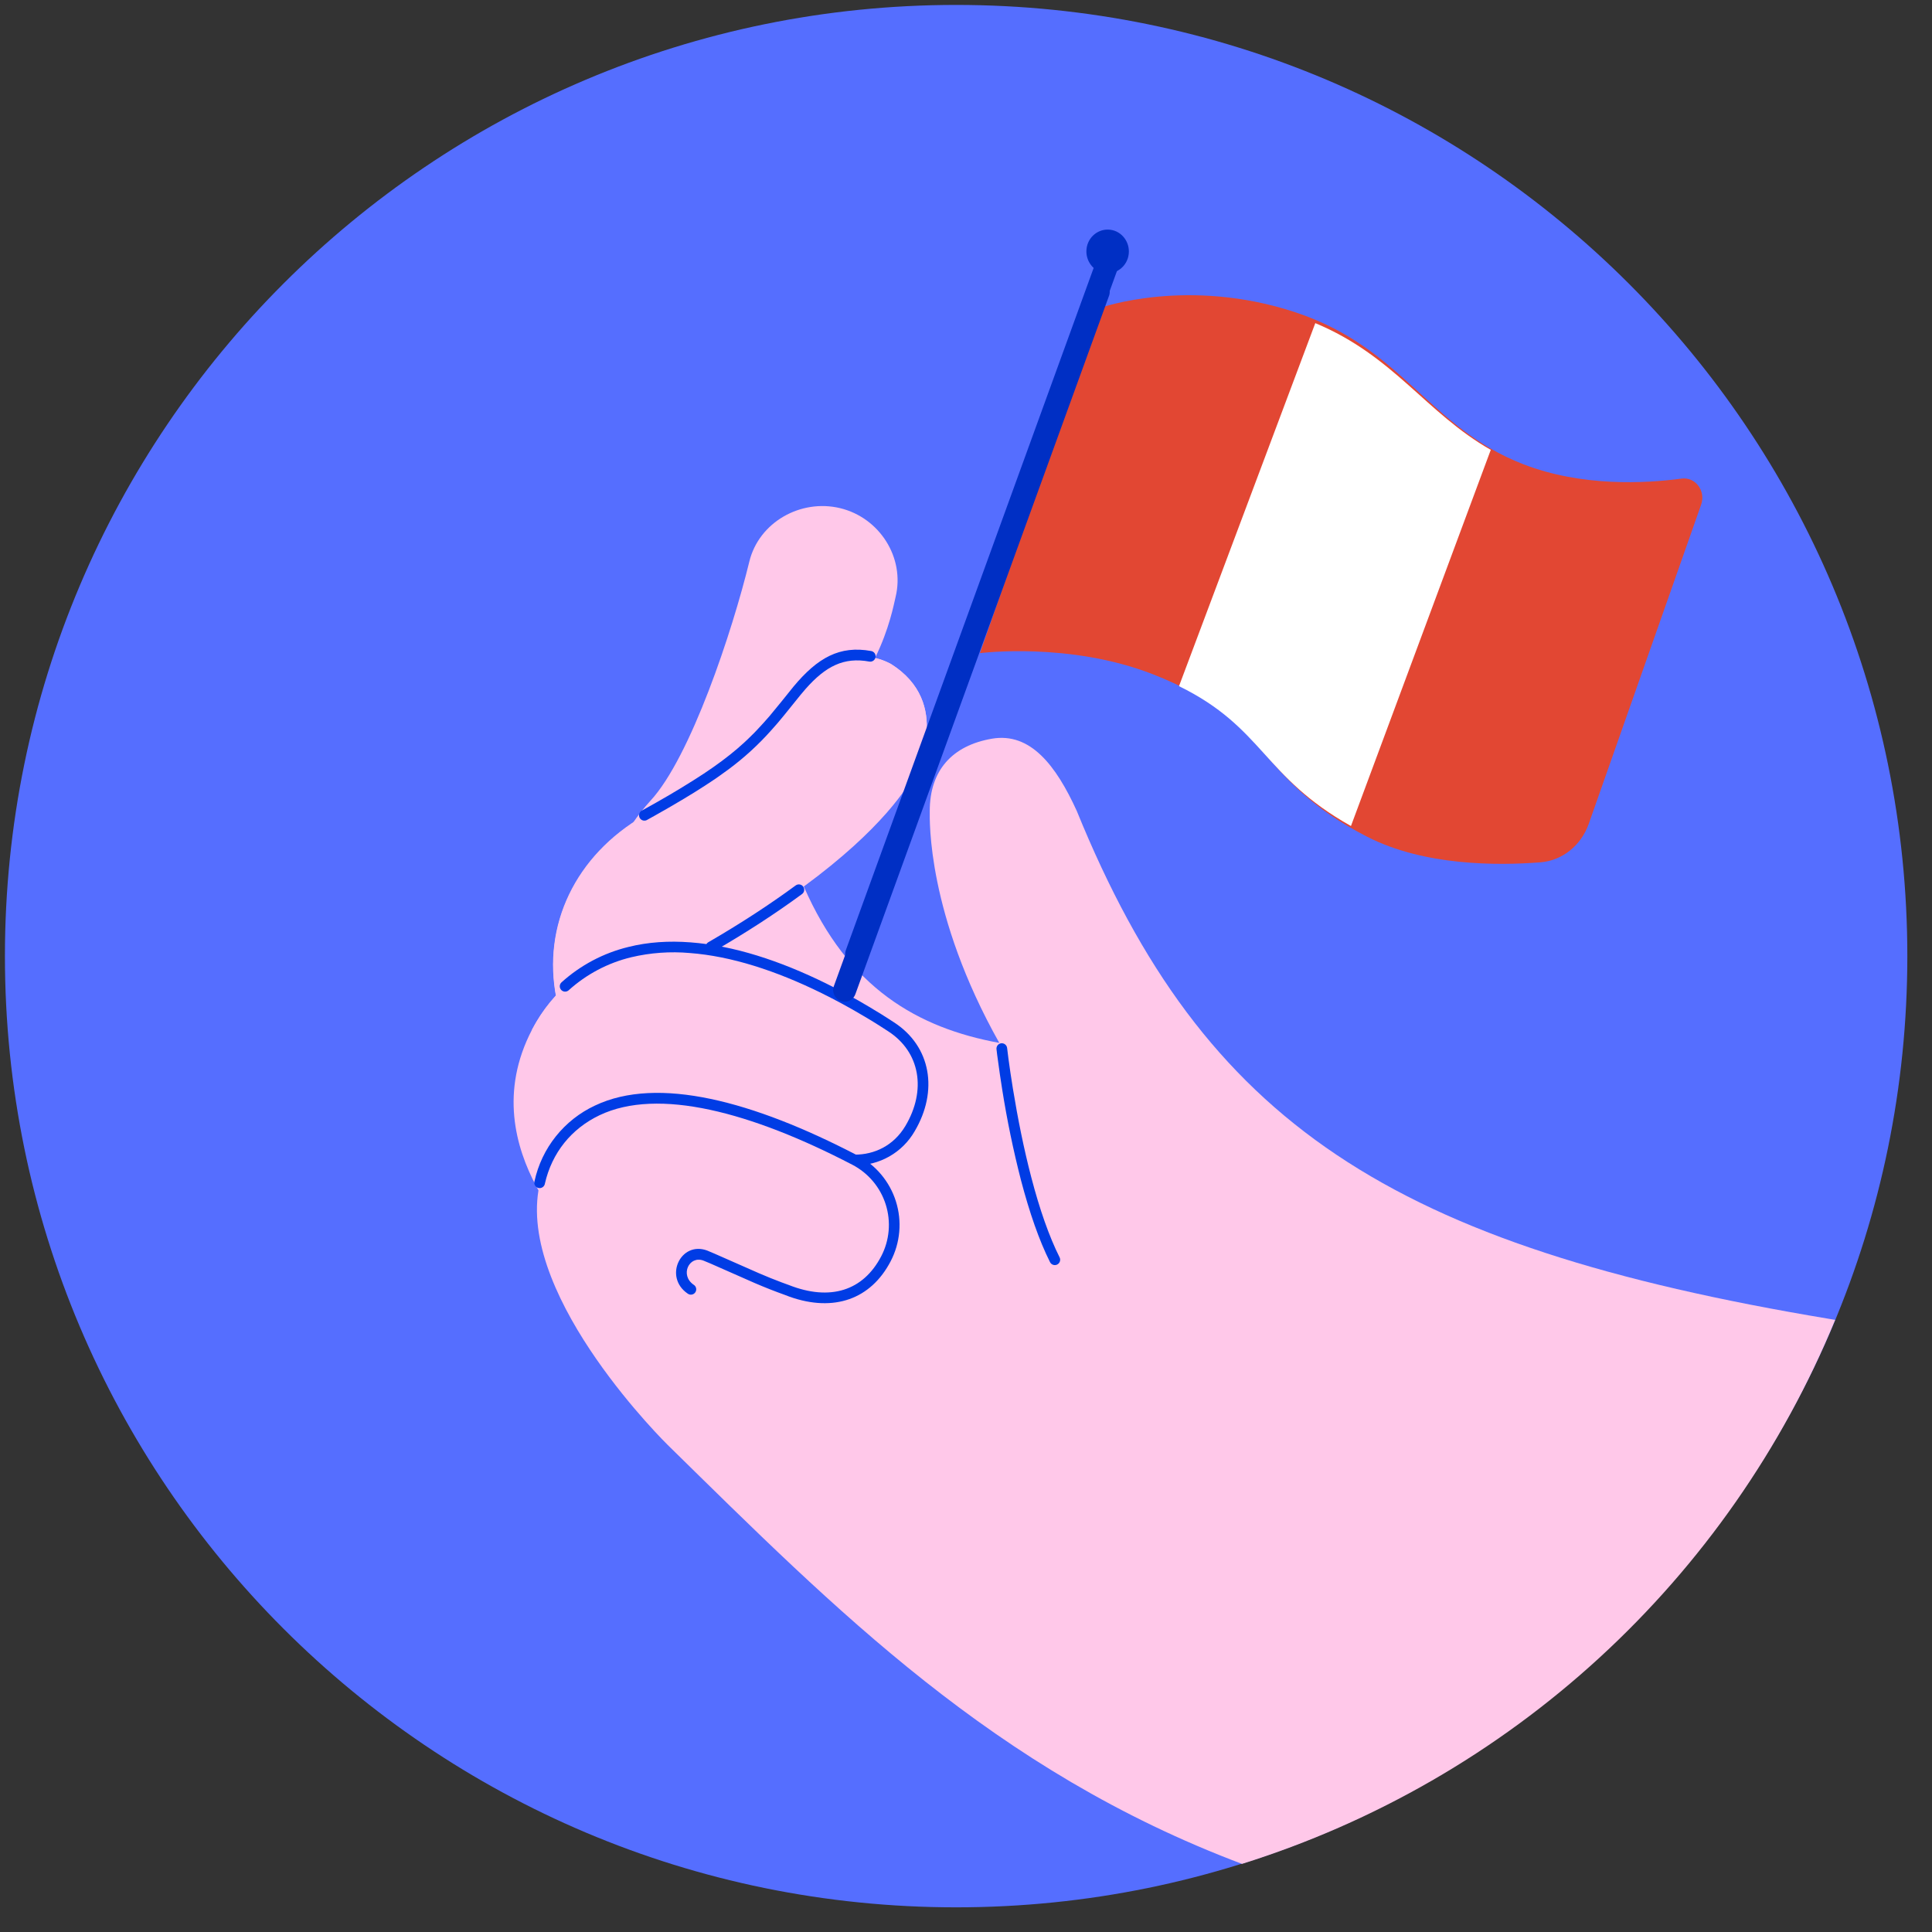
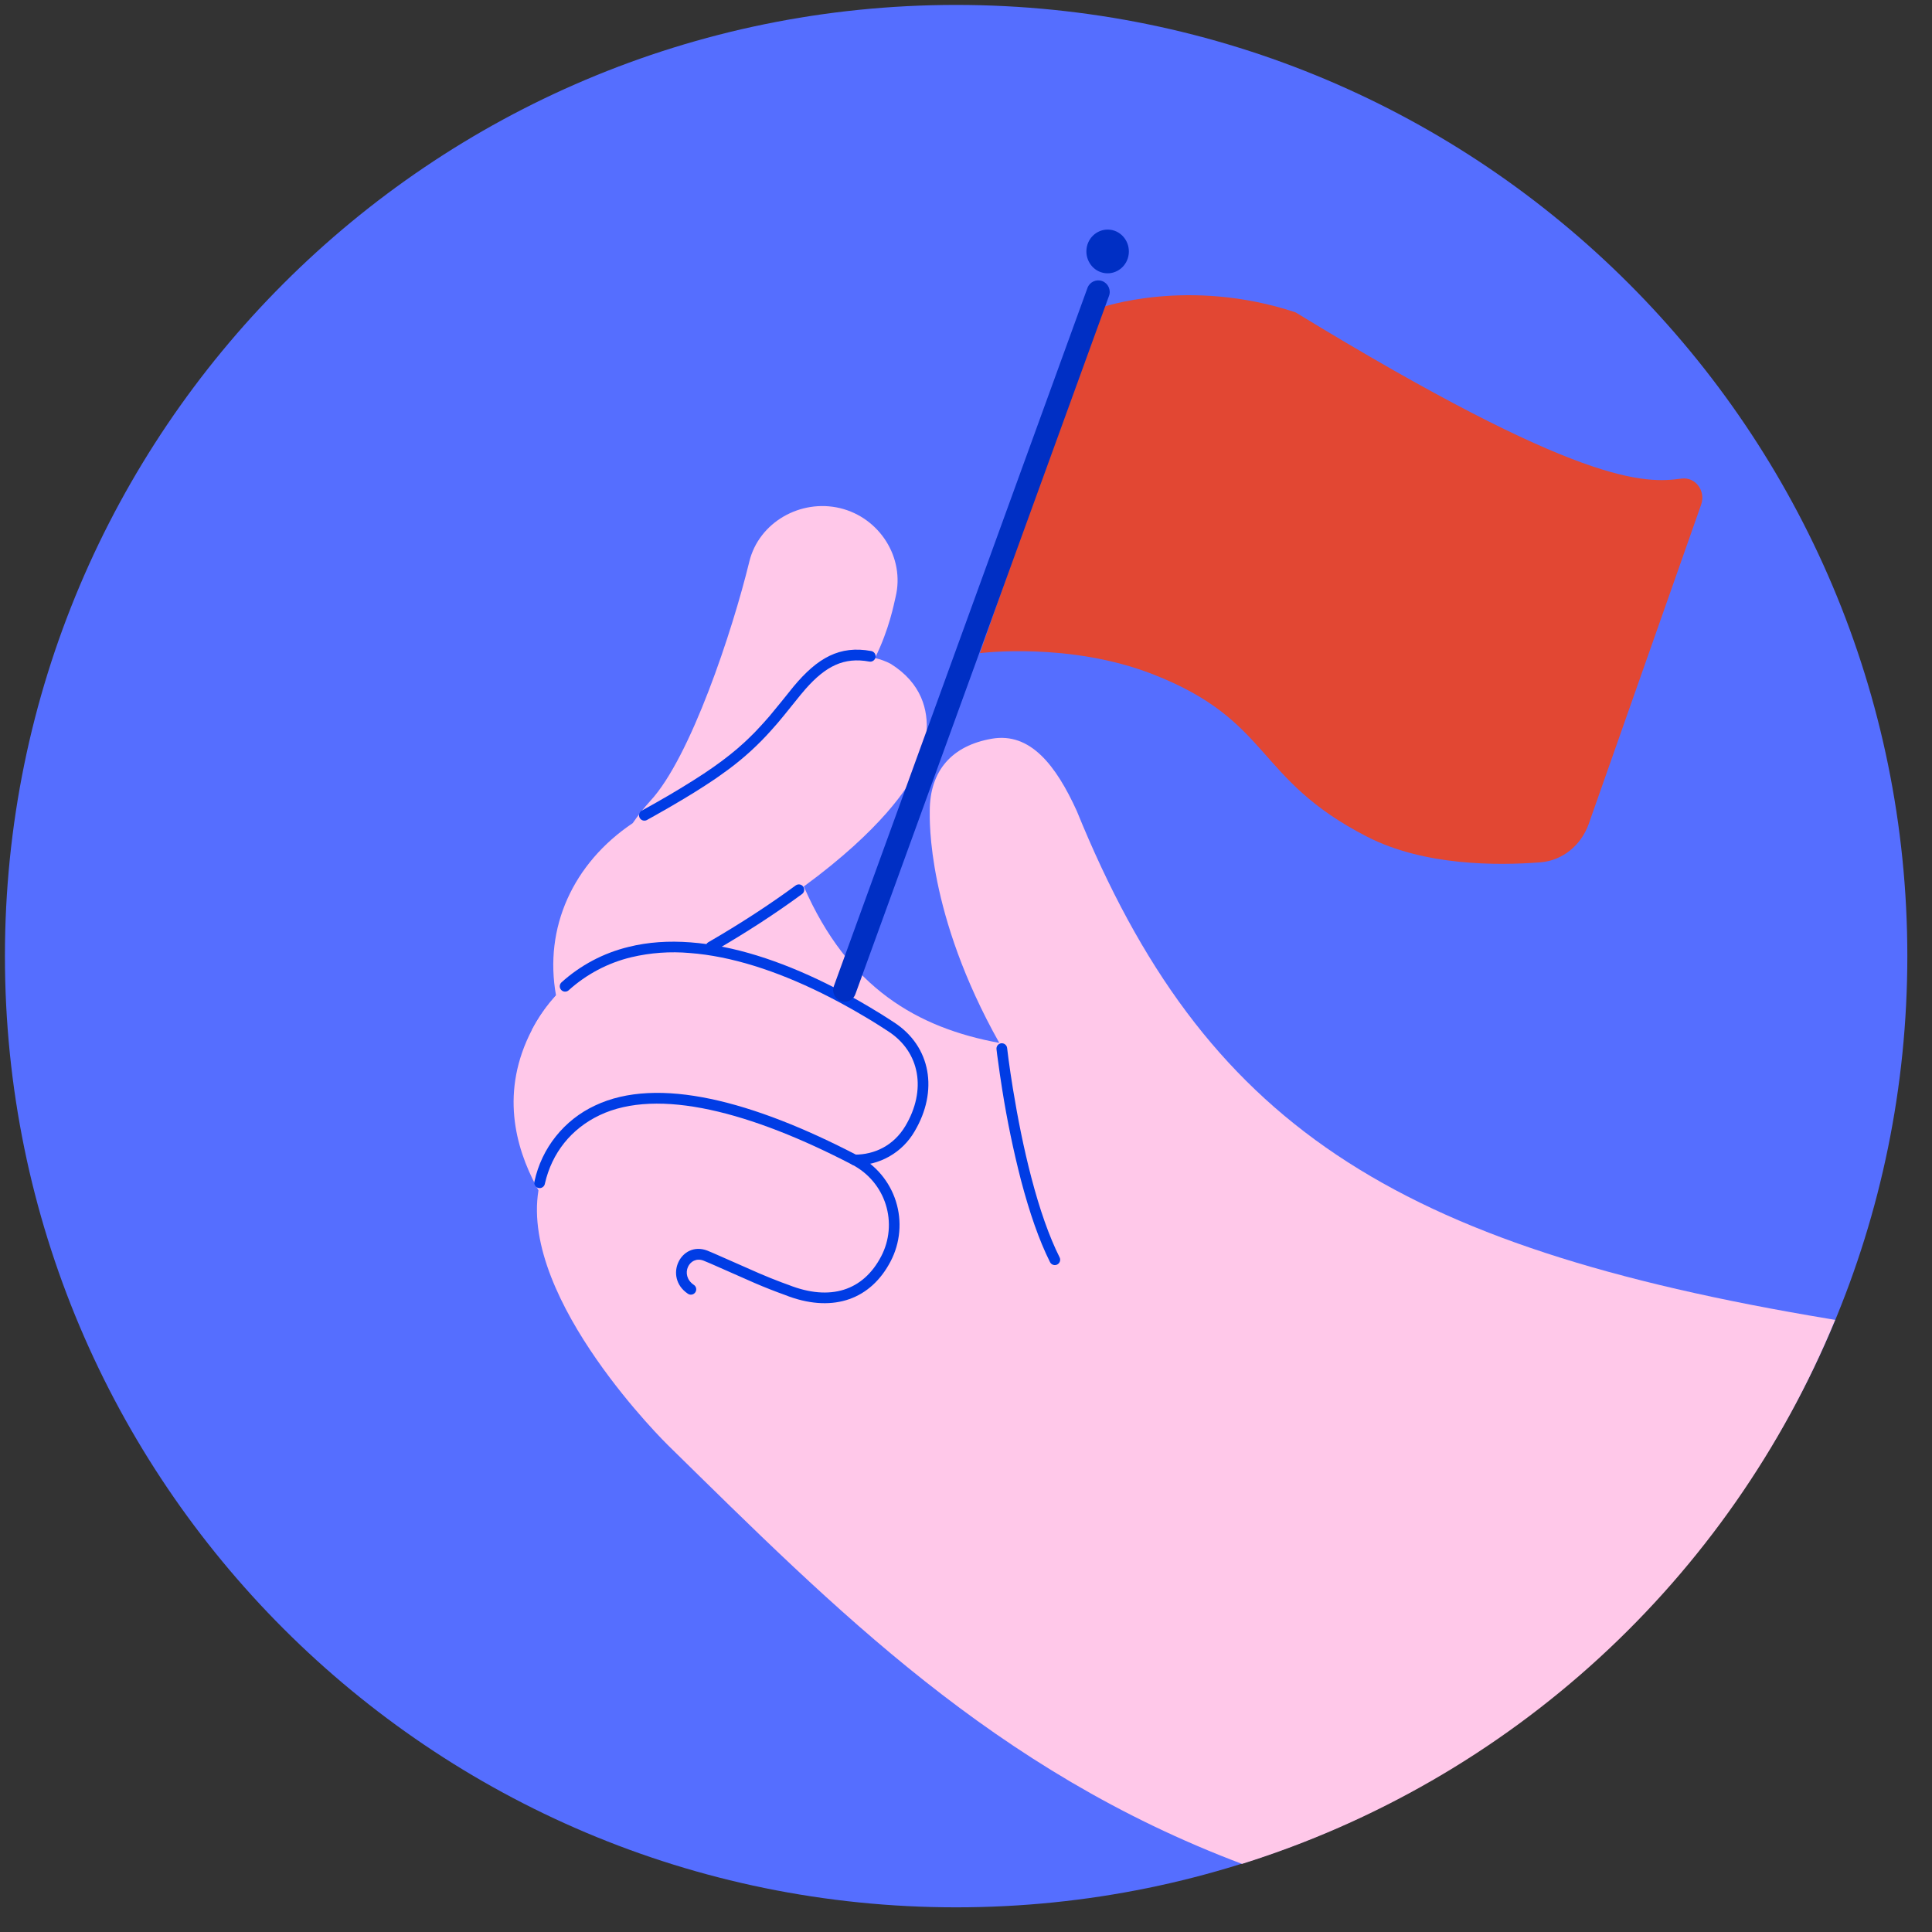
<svg xmlns="http://www.w3.org/2000/svg" width="160" height="160" viewBox="0 0 160 160" fill="none">
  <rect x="0" y="0" width="160" height="160" fill="#333333" stroke="none" />
  <path d="M58.79 113.987C58.696 113.987 58.613 113.966 58.519 113.933C58.113 113.781 57.895 113.304 58.051 112.882L75.471 63.535C75.617 63.113 76.075 62.896 76.481 63.048C76.887 63.2 77.106 63.677 76.949 64.1L59.529 113.446C59.415 113.782 59.113 113.988 58.79 113.987Z" fill="#002FC4" />
  <path d="M79.183 157.957C122.689 157.957 157.957 122.689 157.957 79.183C157.957 35.677 122.689 0.408 79.183 0.408C35.677 0.408 0.408 35.677 0.408 79.183C0.408 122.689 35.677 157.957 79.183 157.957Z" fill="#556EFF" />
  <path fill-rule="evenodd" clip-rule="evenodd" d="M151.514 109.228C115.265 103.193 99.721 93.079 89.171 67.152C87.452 63.38 85.328 60.636 82.159 61.174C78.843 61.739 76.998 63.816 76.998 67.169C76.998 67.908 76.753 75.686 82.758 86.369C76.017 85.13 70.247 81.851 66.567 73.416C73.073 68.643 75.228 65.13 75.803 63.969C75.803 63.969 78.969 58.216 73.75 54.968C73.344 54.756 72.911 54.598 72.463 54.498C73.658 52.081 74.033 50.005 74.169 49.44C74.959 46.182 72.838 42.869 69.573 42.083C66.305 41.297 62.85 43.251 62.057 46.505C60.657 52.251 57.195 62.716 53.863 66.321C53.332 66.902 52.843 67.52 52.399 68.17C47.446 71.492 45.029 76.84 46.05 82.451C45.264 83.3 44.595 84.251 44.058 85.276C41.403 90.372 42.673 94.989 44.423 98.267L44.593 98.583C43.098 107.727 55.306 119.673 55.306 119.673C69.223 133.324 82.308 146.614 102.857 154.359C113.848 150.913 123.947 145.091 132.437 137.305C140.927 129.519 147.599 119.96 151.98 109.307" fill="#FFC8E9" />
  <path fill-rule="evenodd" clip-rule="evenodd" d="M82.914 86.4C82.972 86.394 83.031 86.399 83.087 86.415C83.143 86.431 83.195 86.458 83.241 86.494C83.286 86.531 83.324 86.576 83.353 86.627C83.381 86.678 83.398 86.734 83.405 86.792L83.52 87.711L83.684 88.868L83.881 90.135C84.29 92.647 84.794 95.159 85.406 97.498C86.094 100.136 86.877 102.387 87.752 104.13C87.804 104.235 87.813 104.357 87.775 104.468C87.738 104.579 87.658 104.671 87.553 104.724C87.448 104.776 87.326 104.785 87.215 104.747C87.103 104.71 87.011 104.63 86.959 104.525C86.053 102.72 85.257 100.416 84.549 97.723C83.918 95.267 83.403 92.782 83.006 90.278L82.809 88.994L82.581 87.353L82.526 86.891C82.513 86.774 82.546 86.657 82.619 86.565C82.692 86.473 82.798 86.414 82.914 86.4Z" fill="#003CE5" />
-   <path fill-rule="evenodd" clip-rule="evenodd" d="M46.077 82.682C44.872 76.629 47.656 70.825 53.345 67.533C62.638 62.151 64.991 58.396 65.014 58.359C64.967 58.435 64.925 58.515 64.889 58.597C64.889 58.597 68.919 52.422 73.75 54.968C78.965 58.212 75.803 63.969 75.803 63.969C75.054 65.477 71.067 71.356 58.856 78.427" fill="#FFC8E9" />
  <path fill-rule="evenodd" clip-rule="evenodd" d="M65.896 73.327C65.991 73.258 66.109 73.229 66.226 73.247C66.342 73.265 66.446 73.328 66.516 73.423C66.585 73.517 66.614 73.636 66.596 73.752C66.579 73.868 66.515 73.973 66.42 74.042C64.255 75.635 61.814 77.225 59.077 78.808C58.977 78.855 58.863 78.863 58.758 78.83C58.652 78.797 58.563 78.725 58.507 78.629C58.452 78.534 58.434 78.421 58.458 78.313C58.481 78.205 58.544 78.109 58.635 78.046C61.341 76.48 63.758 74.897 65.896 73.327ZM72.153 53.916C72.269 53.938 72.371 54.005 72.437 54.102C72.504 54.199 72.529 54.318 72.507 54.434C72.486 54.549 72.419 54.651 72.322 54.718C72.225 54.784 72.105 54.809 71.99 54.788C69.889 54.4 68.374 55.169 66.703 57.069L66.308 57.535L64.926 59.247L64.402 59.877L63.877 60.473C62.814 61.669 61.63 62.753 60.344 63.707L59.608 64.238L59.22 64.51L58.386 65.062C58.094 65.252 57.791 65.443 57.474 65.641L56.477 66.246L55.387 66.886L54.196 67.564L53.559 67.918C53.457 67.968 53.34 67.976 53.232 67.942C53.124 67.908 53.033 67.834 52.978 67.735C52.923 67.636 52.909 67.519 52.937 67.41C52.965 67.3 53.034 67.205 53.13 67.145L54.356 66.458L55.479 65.811L56.5 65.198L57.433 64.619L58.288 64.068C59.377 63.346 60.272 62.675 61.066 61.998L61.641 61.487L61.916 61.229L62.451 60.704L62.71 60.432L63.22 59.88L63.731 59.302L63.983 58.995L64.718 58.1L65.729 56.844C67.704 54.478 69.542 53.433 72.153 53.916Z" fill="#003CE5" />
  <path fill-rule="evenodd" clip-rule="evenodd" d="M70.784 96.068C72.054 95.677 74.056 95.537 75.36 93.471C77.15 90.632 76.752 86.948 73.787 85.028C71.683 83.666 60.953 76.66 52.17 78.846C48.589 79.738 45.784 81.964 44.058 85.28L54.284 95.629L70.784 96.068Z" fill="#FFC8E9" />
  <path fill-rule="evenodd" clip-rule="evenodd" d="M52.062 78.418C53.662 78.019 55.377 77.903 57.195 78.043C60.763 78.315 64.562 79.548 68.419 81.447C69.645 82.05 70.823 82.693 71.949 83.364L72.967 83.98L73.641 84.409L74.029 84.661C77.11 86.652 77.726 90.353 75.742 93.696C75.24 94.563 74.517 95.281 73.645 95.775C72.774 96.269 71.787 96.522 70.785 96.508C70.668 96.508 70.555 96.461 70.472 96.378C70.389 96.295 70.343 96.183 70.343 96.065C70.343 95.948 70.389 95.835 70.472 95.752C70.555 95.669 70.668 95.623 70.785 95.623C72.419 95.623 74.009 94.88 74.983 93.243C76.736 90.291 76.208 87.122 73.549 85.403L72.821 84.933L72.184 84.535L71.496 84.126C70.365 83.452 69.208 82.823 68.028 82.24C64.263 80.388 60.565 79.187 57.127 78.925C55.502 78.781 53.864 78.899 52.276 79.275C50.343 79.741 48.558 80.685 47.085 82.019C46.997 82.093 46.885 82.129 46.77 82.122C46.657 82.114 46.55 82.063 46.473 81.978C46.396 81.894 46.355 81.783 46.358 81.669C46.361 81.555 46.408 81.446 46.489 81.366C48.071 79.932 49.987 78.919 52.062 78.418Z" fill="#003CE5" />
-   <path fill-rule="evenodd" clip-rule="evenodd" d="M44.65 98.145C44.904 96.805 45.473 95.546 46.31 94.47C47.147 93.395 48.228 92.534 49.464 91.959C55.561 89.055 65.44 93.287 70.785 96.065C71.493 96.432 72.121 96.935 72.635 97.546C73.148 98.156 73.535 98.862 73.775 99.623C74.015 100.383 74.102 101.184 74.031 101.978C73.961 102.772 73.735 103.545 73.365 104.252C71.813 107.224 68.892 108.299 65.161 106.829C62.632 105.614 59.701 104.31 58.271 103.942C56.841 103.581 55.547 105.641 57.205 106.768" fill="#FFC8E9" />
  <path fill-rule="evenodd" clip-rule="evenodd" d="M49.274 91.557C54.475 89.082 62.38 91.193 70.989 95.676C71.749 96.07 72.423 96.61 72.973 97.265C73.523 97.92 73.939 98.677 74.196 99.493C74.453 100.309 74.547 101.168 74.471 102.02C74.396 102.872 74.153 103.701 73.757 104.459C72.12 107.594 69.069 108.684 65.406 107.394L65.011 107.244C64.166 106.941 63.331 106.612 62.506 106.257L58.846 104.643L58.257 104.398C57.073 103.949 56.276 105.6 57.454 106.403C57.504 106.435 57.547 106.476 57.581 106.525C57.614 106.574 57.638 106.629 57.65 106.687C57.662 106.745 57.662 106.805 57.65 106.863C57.639 106.921 57.616 106.976 57.582 107.025C57.549 107.074 57.506 107.116 57.457 107.148C57.407 107.18 57.351 107.202 57.293 107.212C57.235 107.222 57.175 107.221 57.117 107.208C57.059 107.194 57.005 107.17 56.957 107.135C54.928 105.753 56.385 102.743 58.571 103.567L59.176 103.823L62.853 105.443C63.51 105.726 64.126 105.974 64.725 106.199L65.321 106.417C68.77 107.778 71.493 106.883 72.974 104.047C73.317 103.392 73.527 102.675 73.592 101.939C73.657 101.202 73.576 100.46 73.354 99.754C73.132 99.049 72.772 98.395 72.296 97.829C71.82 97.263 71.237 96.796 70.581 96.456C62.213 92.105 54.509 90.046 49.655 92.357C47.306 93.477 45.706 95.475 45.127 98.018C45.118 98.078 45.097 98.136 45.064 98.187C45.032 98.239 44.989 98.283 44.939 98.317C44.889 98.352 44.832 98.375 44.773 98.387C44.713 98.398 44.652 98.397 44.592 98.384C44.533 98.37 44.477 98.345 44.428 98.309C44.379 98.273 44.338 98.228 44.307 98.175C44.277 98.123 44.257 98.064 44.25 98.004C44.243 97.944 44.248 97.882 44.266 97.824C44.561 96.465 45.166 95.192 46.035 94.105C46.904 93.018 48.012 92.144 49.274 91.557Z" fill="#003CE5" />
-   <path fill-rule="evenodd" clip-rule="evenodd" d="M91.147 25.487C91.147 25.487 98.382 22.915 107.288 25.866C116.183 28.818 118.279 35.388 126.141 38.441C130.971 40.319 136.238 40.041 139.26 39.635C140.401 39.483 141.275 40.644 140.886 41.779L131.573 68.228C130.941 70.013 129.387 71.275 127.567 71.414C123.998 71.692 117.93 71.715 113.21 69.288C103.843 64.487 105.363 59.692 95.462 55.834C88.546 53.139 81.154 54.091 81.154 54.091L91.159 25.487L91.147 25.487Z" fill="#E24733" />
-   <path fill-rule="evenodd" clip-rule="evenodd" d="M97.644 56.827C104.654 60.263 104.578 64.314 111.881 68.407L123.459 37.256C118.092 34.199 115.447 29.477 108.927 26.76L97.644 56.814L97.644 56.827Z" fill="white" />
-   <path d="M70.949 79.959C70.836 79.959 70.736 79.934 70.623 79.896C70.133 79.718 69.87 79.159 70.058 78.664L91.059 20.847C91.235 20.352 91.787 20.099 92.277 20.277C92.766 20.455 93.03 21.014 92.841 21.509L71.841 79.325C71.703 79.719 71.338 79.96 70.949 79.959Z" fill="#002FC4" />
+   <path fill-rule="evenodd" clip-rule="evenodd" d="M91.147 25.487C91.147 25.487 98.382 22.915 107.288 25.866C130.971 40.319 136.238 40.041 139.26 39.635C140.401 39.483 141.275 40.644 140.886 41.779L131.573 68.228C130.941 70.013 129.387 71.275 127.567 71.414C123.998 71.692 117.93 71.715 113.21 69.288C103.843 64.487 105.363 59.692 95.462 55.834C88.546 53.139 81.154 54.091 81.154 54.091L91.159 25.487L91.147 25.487Z" fill="#E24733" />
  <path d="M69.949 82.959C69.836 82.959 69.736 82.934 69.623 82.896C69.133 82.718 68.87 82.159 69.058 81.664L90.059 23.847C90.235 23.352 90.787 23.099 91.277 23.277C91.766 23.455 92.03 24.014 91.841 24.509L70.841 82.325C70.703 82.719 70.338 82.96 69.949 82.959Z" fill="#002FC4" />
  <path fill-rule="evenodd" clip-rule="evenodd" d="M93.475 21.045C93.592 20.054 92.908 19.146 91.945 19.026C90.982 18.906 90.099 19.61 89.983 20.601C89.866 21.593 90.55 22.501 91.513 22.621C92.476 22.741 93.359 22.037 93.475 21.045Z" fill="#002FC4" />
</svg>